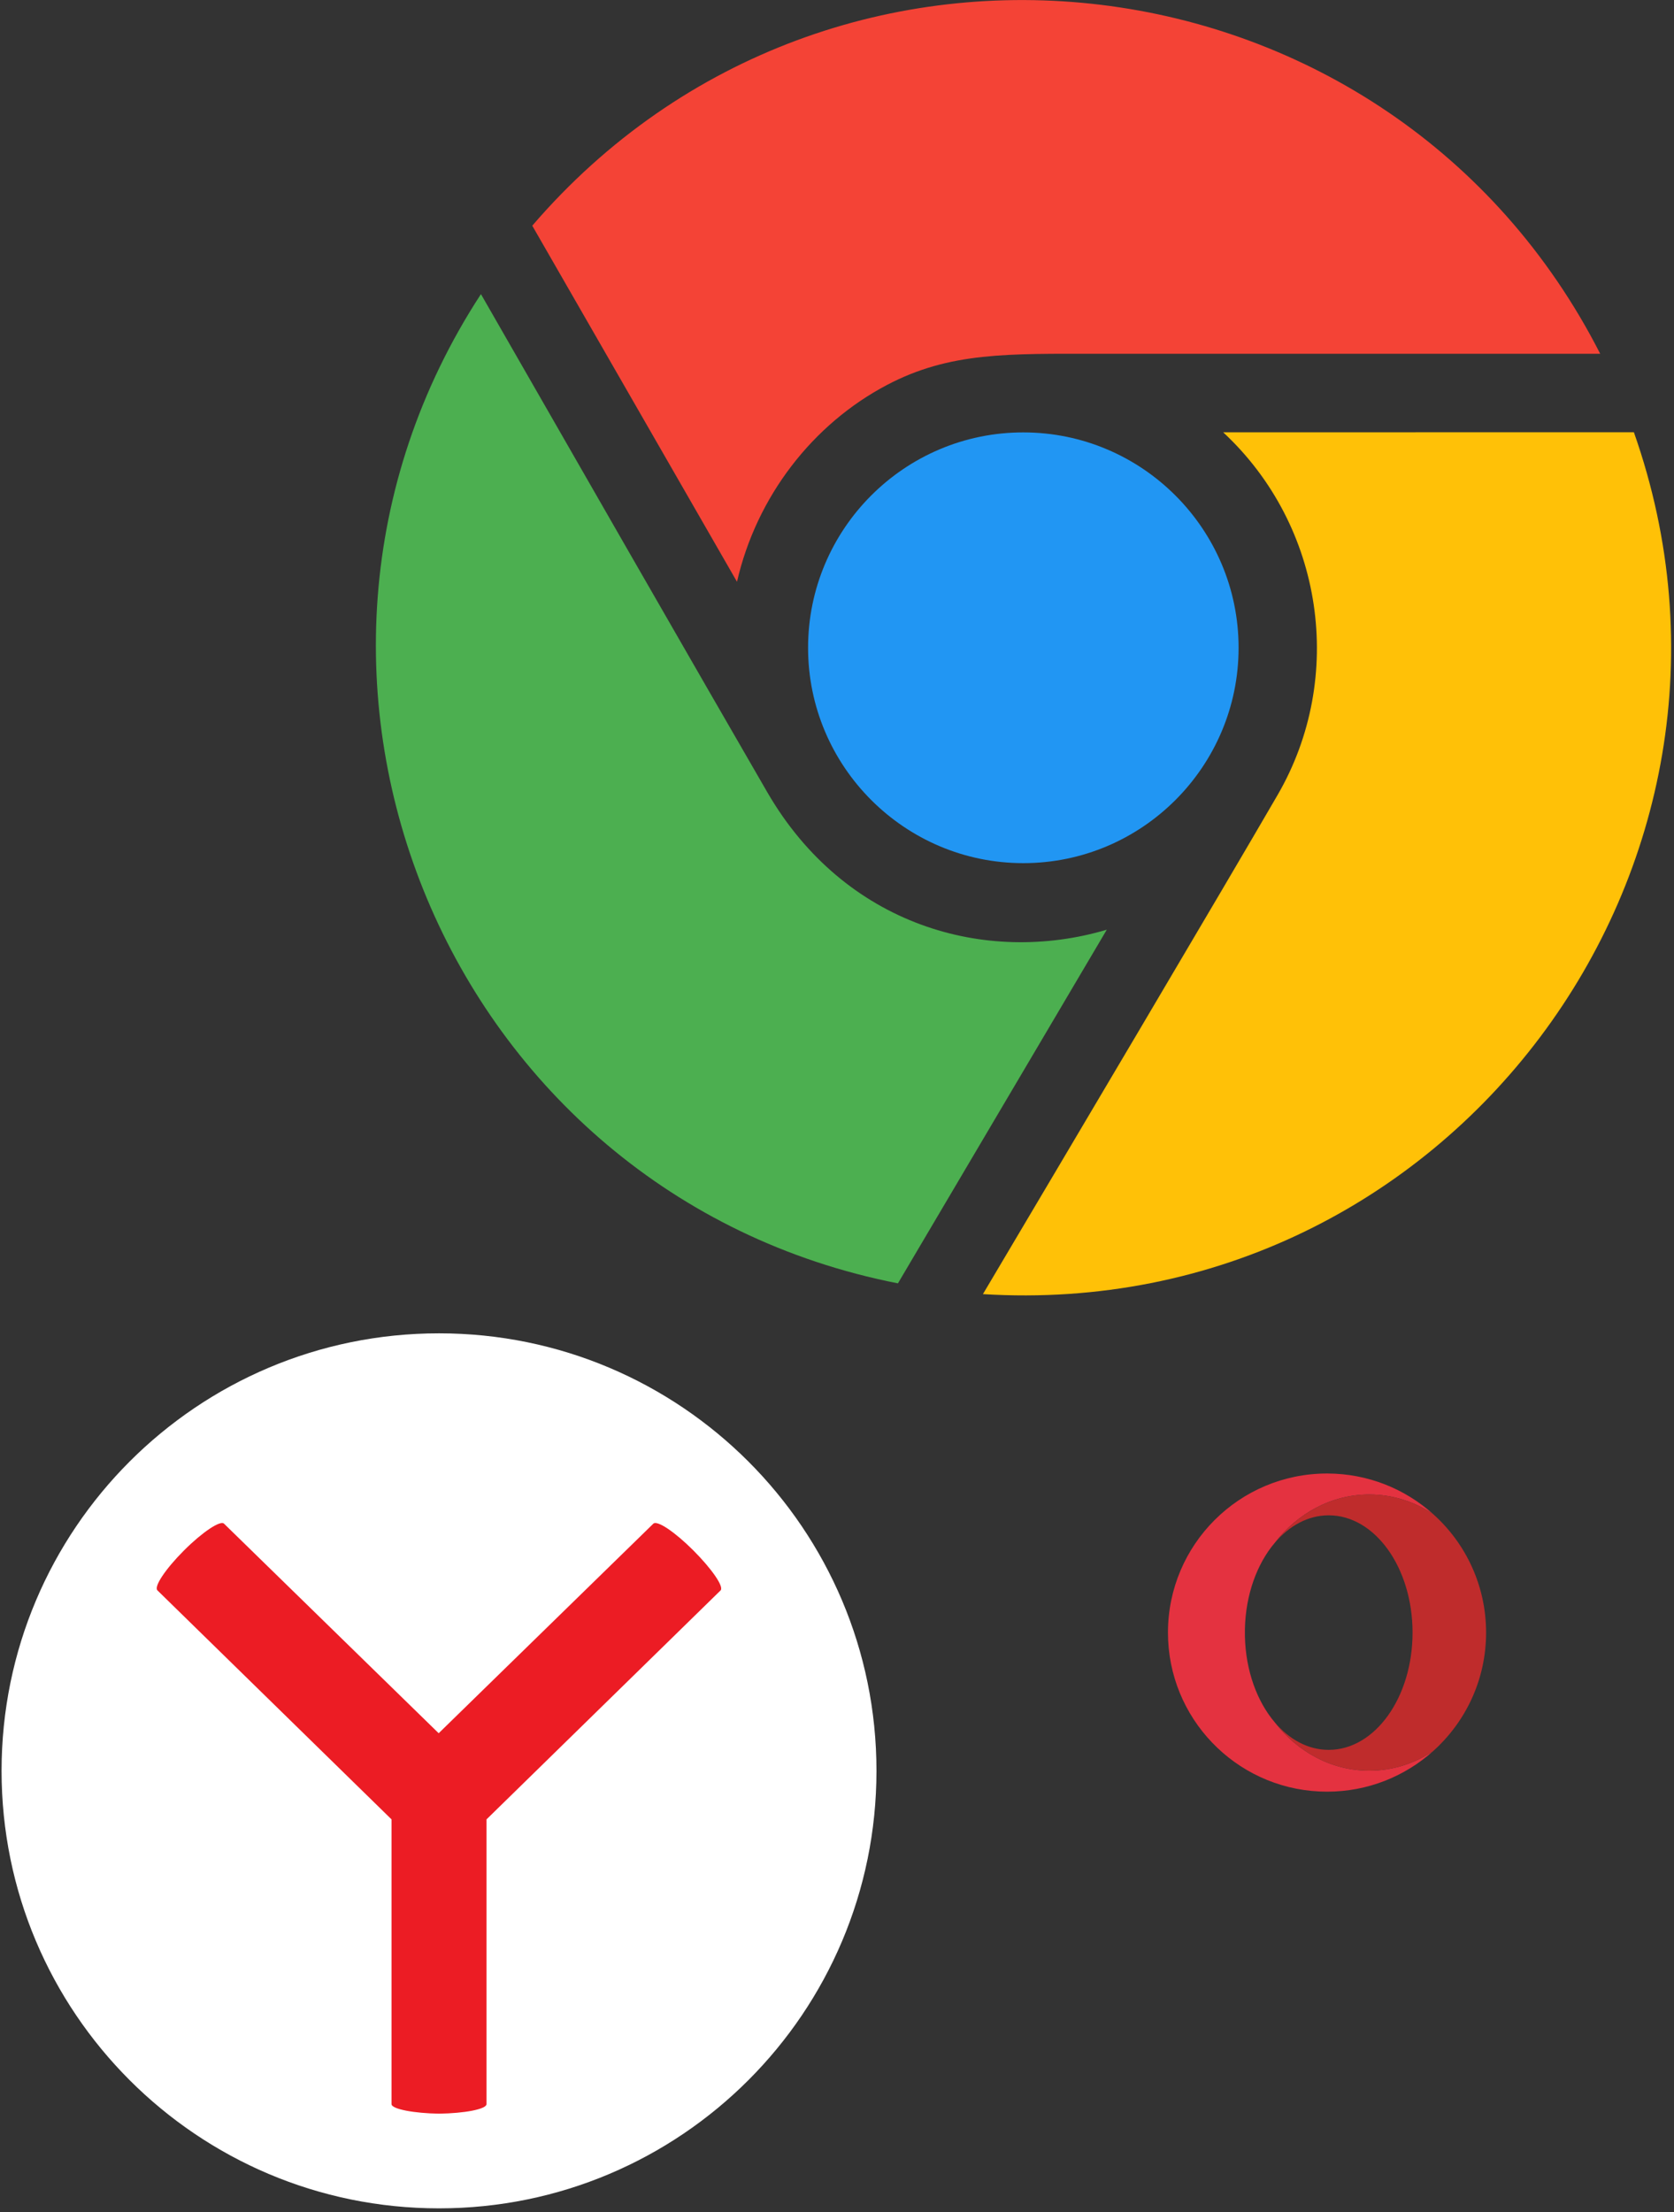
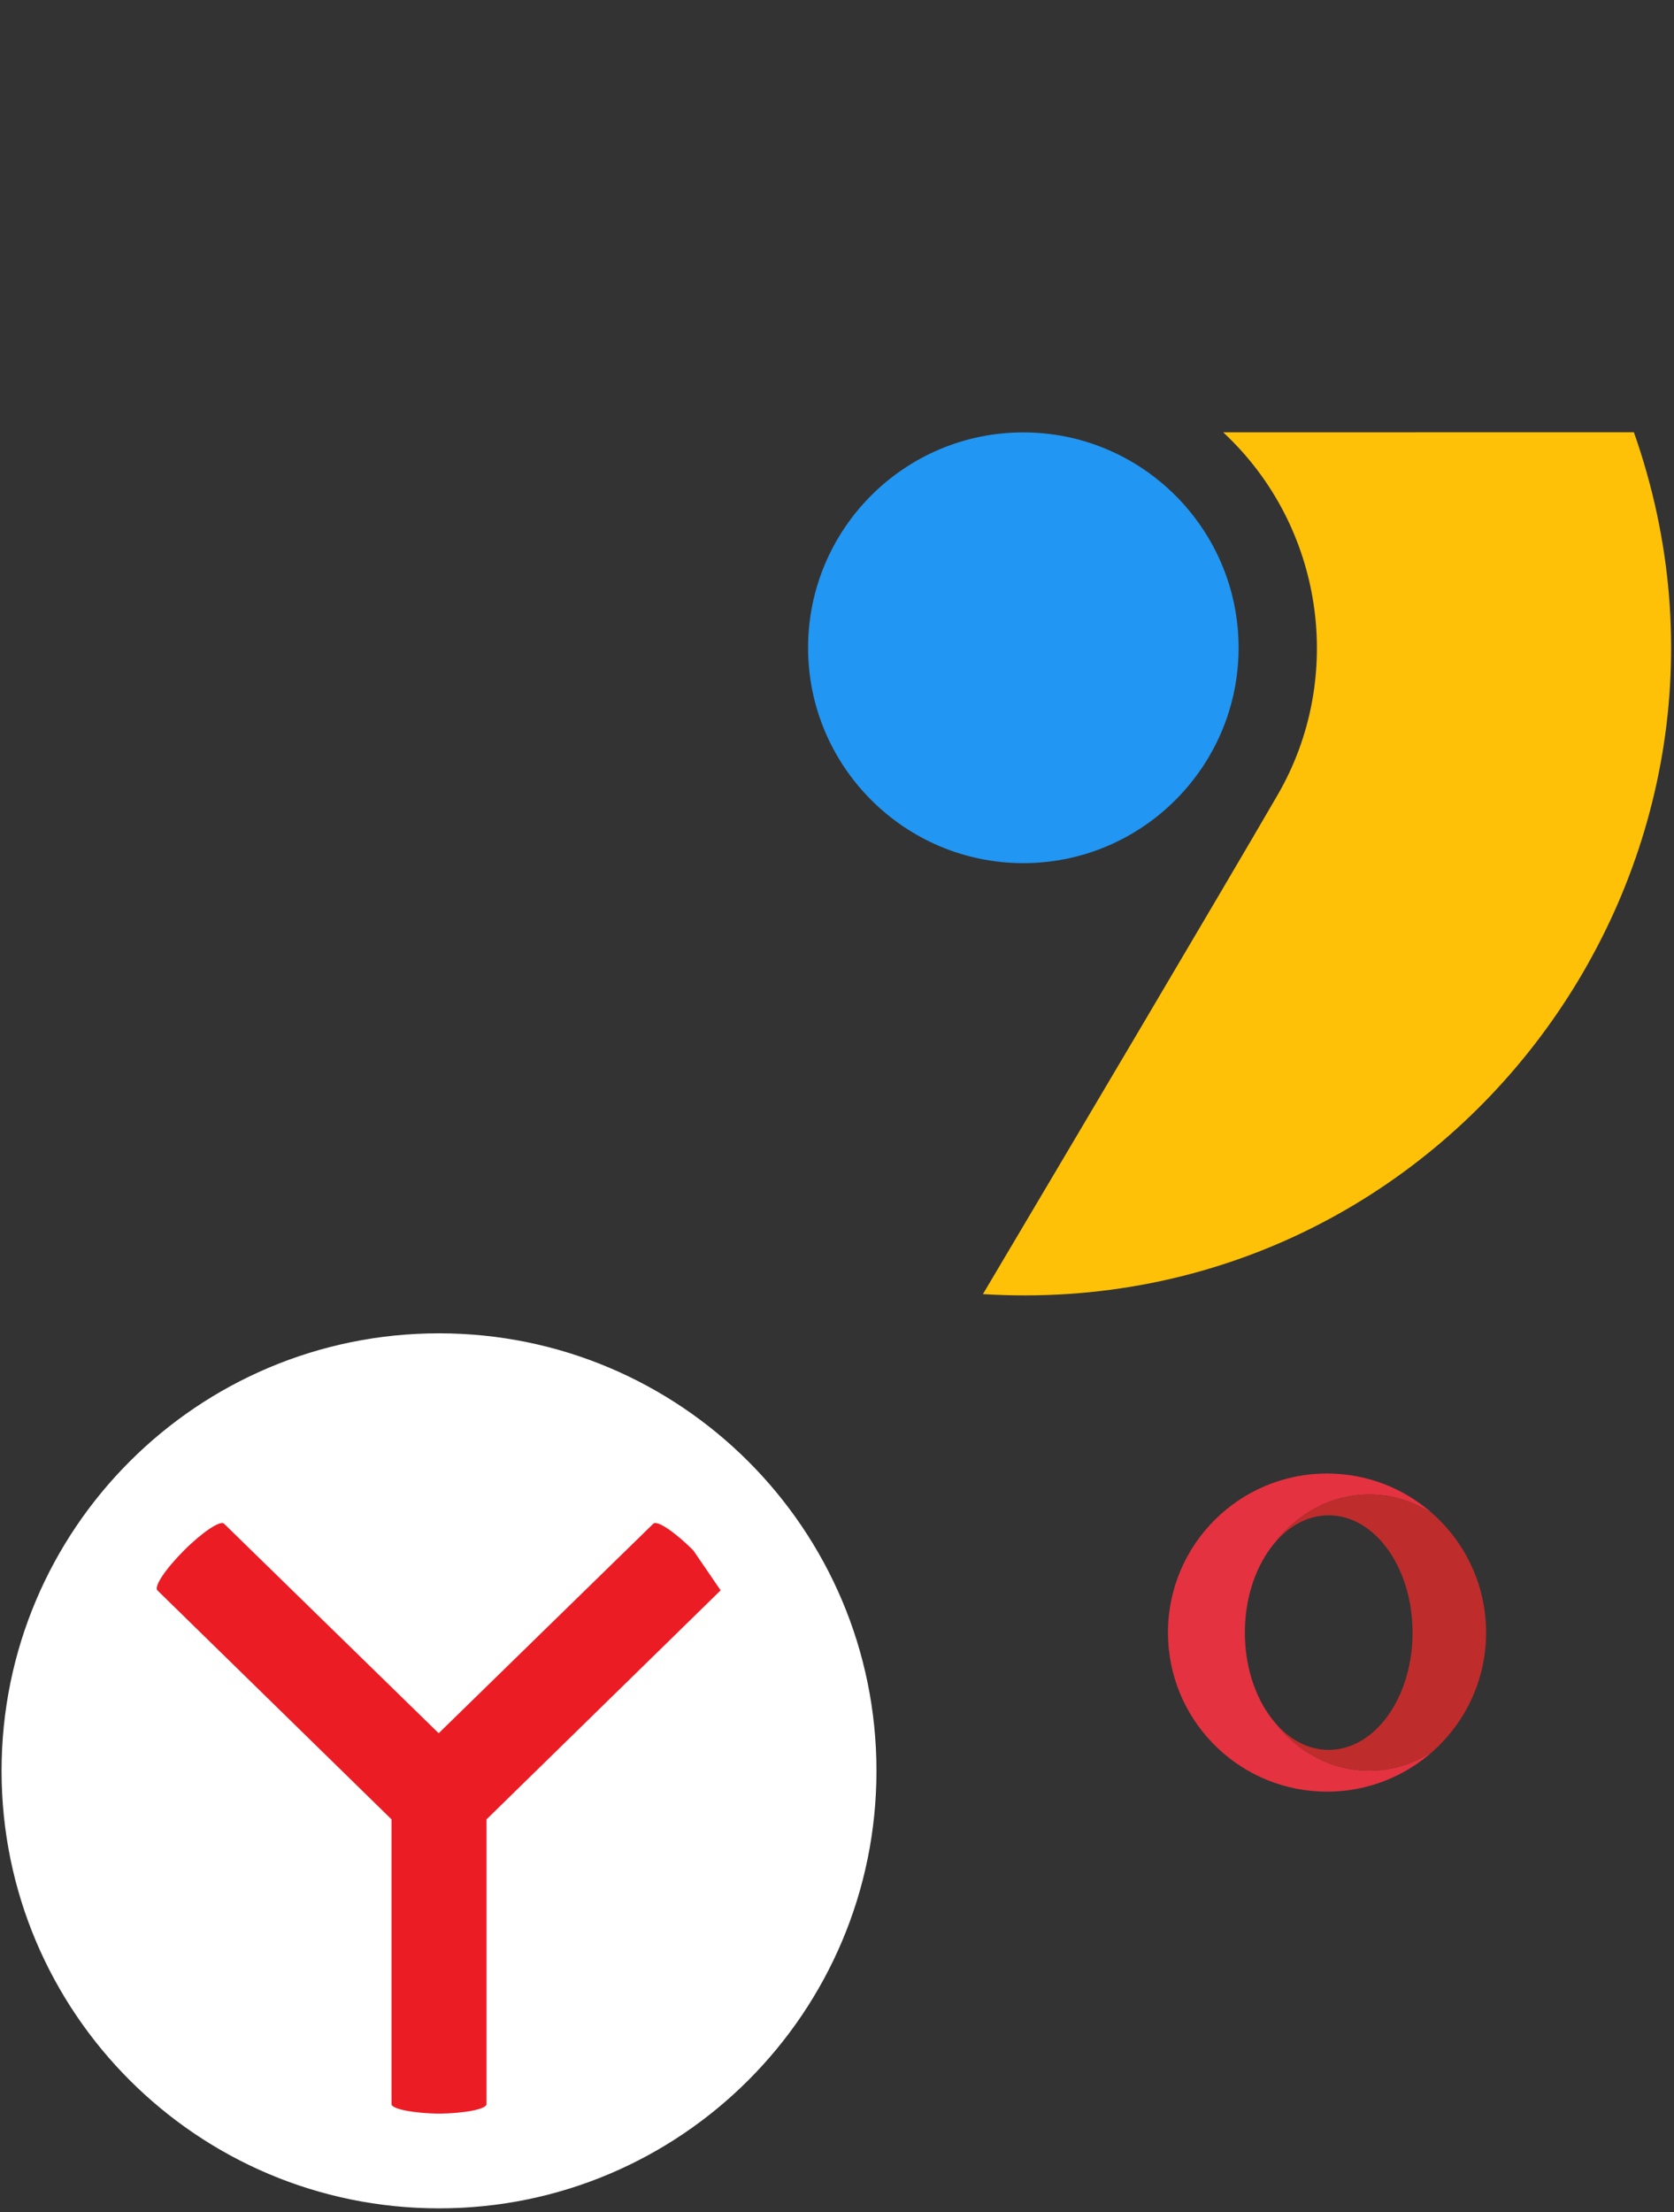
<svg xmlns="http://www.w3.org/2000/svg" width="442" height="584" viewBox="0 0 442 584" fill="none">
  <rect x="0" y="0" width="442" height="584" fill="#333333" stroke="none" />
  <g clip-path="url(#clip0)">
-     <path d="M140.539 59.584C220.032 -32.927 367.433 -14.672 422.516 93.399C383.721 93.42 322.995 93.378 290.099 93.399C266.245 93.399 250.833 92.865 234.161 101.65C214.56 111.974 199.747 131.104 194.596 153.591L140.539 59.584Z" fill="#F44336" />
    <path d="M213.363 171.013C213.363 202.37 238.864 227.871 270.199 227.871C301.535 227.871 327.035 202.37 327.035 171.013C327.035 139.656 301.535 114.156 270.199 114.156C238.842 114.135 213.363 139.656 213.363 171.013Z" fill="#2196F3" />
-     <path d="M292.236 245.441C260.344 254.91 223.002 244.415 202.568 209.104C186.964 182.172 145.711 110.331 126.986 77.648C61.323 178.281 117.902 315.401 237.088 338.807L292.236 245.441Z" fill="#4CAF50" />
    <path d="M322.972 114.135C349.541 138.844 355.333 178.858 337.336 209.873C323.784 233.257 280.5 306.295 259.531 341.649C382.33 349.216 471.848 228.875 431.407 114.113L322.972 114.135Z" fill="#FFC107" />
  </g>
  <g clip-path="url(#clip1)">
    <path d="M350.385 389.008C327.19 389.008 308.387 407.811 308.387 431.006C308.387 453.529 326.119 471.912 348.385 472.955C349.049 472.986 349.715 473.004 350.385 473.004C361.138 473.004 370.944 468.961 378.375 462.316C373.452 465.581 367.696 467.459 361.545 467.459C351.543 467.459 342.586 462.498 336.562 454.673C331.918 449.192 328.91 441.088 328.705 431.994V430.016C328.91 420.923 331.918 412.818 336.561 407.337C342.586 399.513 351.543 394.551 361.544 394.551C367.696 394.551 373.453 396.43 378.376 399.697C370.983 393.082 361.236 389.048 350.543 389.008C350.489 389.008 350.437 389.006 350.384 389.006L350.385 389.008Z" fill="#E43240" />
    <path d="M336.562 407.338C340.417 402.788 345.394 400.045 350.832 400.045C363.059 400.045 372.969 413.907 372.969 431.006C372.969 448.105 363.058 461.968 350.832 461.968C345.394 461.968 340.417 459.225 336.564 454.675C342.588 462.499 351.544 467.461 361.547 467.461C367.698 467.461 373.454 465.582 378.376 462.317C386.973 454.627 392.386 443.449 392.386 431.006C392.386 418.565 386.974 407.388 378.379 399.698C373.455 396.431 367.699 394.553 361.547 394.553C351.545 394.553 342.588 399.514 336.564 407.339" fill="#BF2C2C" />
  </g>
  <path fill-rule="evenodd" clip-rule="evenodd" d="M231.421 467.503C231.421 531.294 179.708 583.007 115.918 583.007C52.127 583.007 0.414 531.294 0.414 467.503C0.414 403.713 52.127 352 115.918 352C179.708 352 231.421 403.713 231.421 467.503Z" fill="white" />
-   <path fill-rule="evenodd" clip-rule="evenodd" d="M190.274 419.857L128.461 480.316V555.483C128.461 556.837 122.596 557.92 115.918 558.01C109.512 557.92 103.376 556.837 103.376 555.483V480.316L41.563 419.857C40.571 418.864 43.729 414.172 48.602 409.299C53.474 404.426 58.257 401.268 59.16 402.261L115.828 457.576L172.497 402.261C173.49 401.268 178.182 404.426 183.055 409.299C187.928 414.172 191.176 418.864 190.274 419.857Z" fill="#EC1C24" />
+   <path fill-rule="evenodd" clip-rule="evenodd" d="M190.274 419.857L128.461 480.316V555.483C128.461 556.837 122.596 557.92 115.918 558.01C109.512 557.92 103.376 556.837 103.376 555.483V480.316L41.563 419.857C40.571 418.864 43.729 414.172 48.602 409.299C53.474 404.426 58.257 401.268 59.16 402.261L115.828 457.576L172.497 402.261C173.49 401.268 178.182 404.426 183.055 409.299Z" fill="#EC1C24" />
  <defs>
    <clipPath id="clip0">
      <rect width="342" height="342" fill="white" transform="translate(99.246)" />
    </clipPath>
    <clipPath id="clip1">
      <rect width="84" height="84" fill="white" transform="translate(308.387 389)" />
    </clipPath>
  </defs>
</svg>